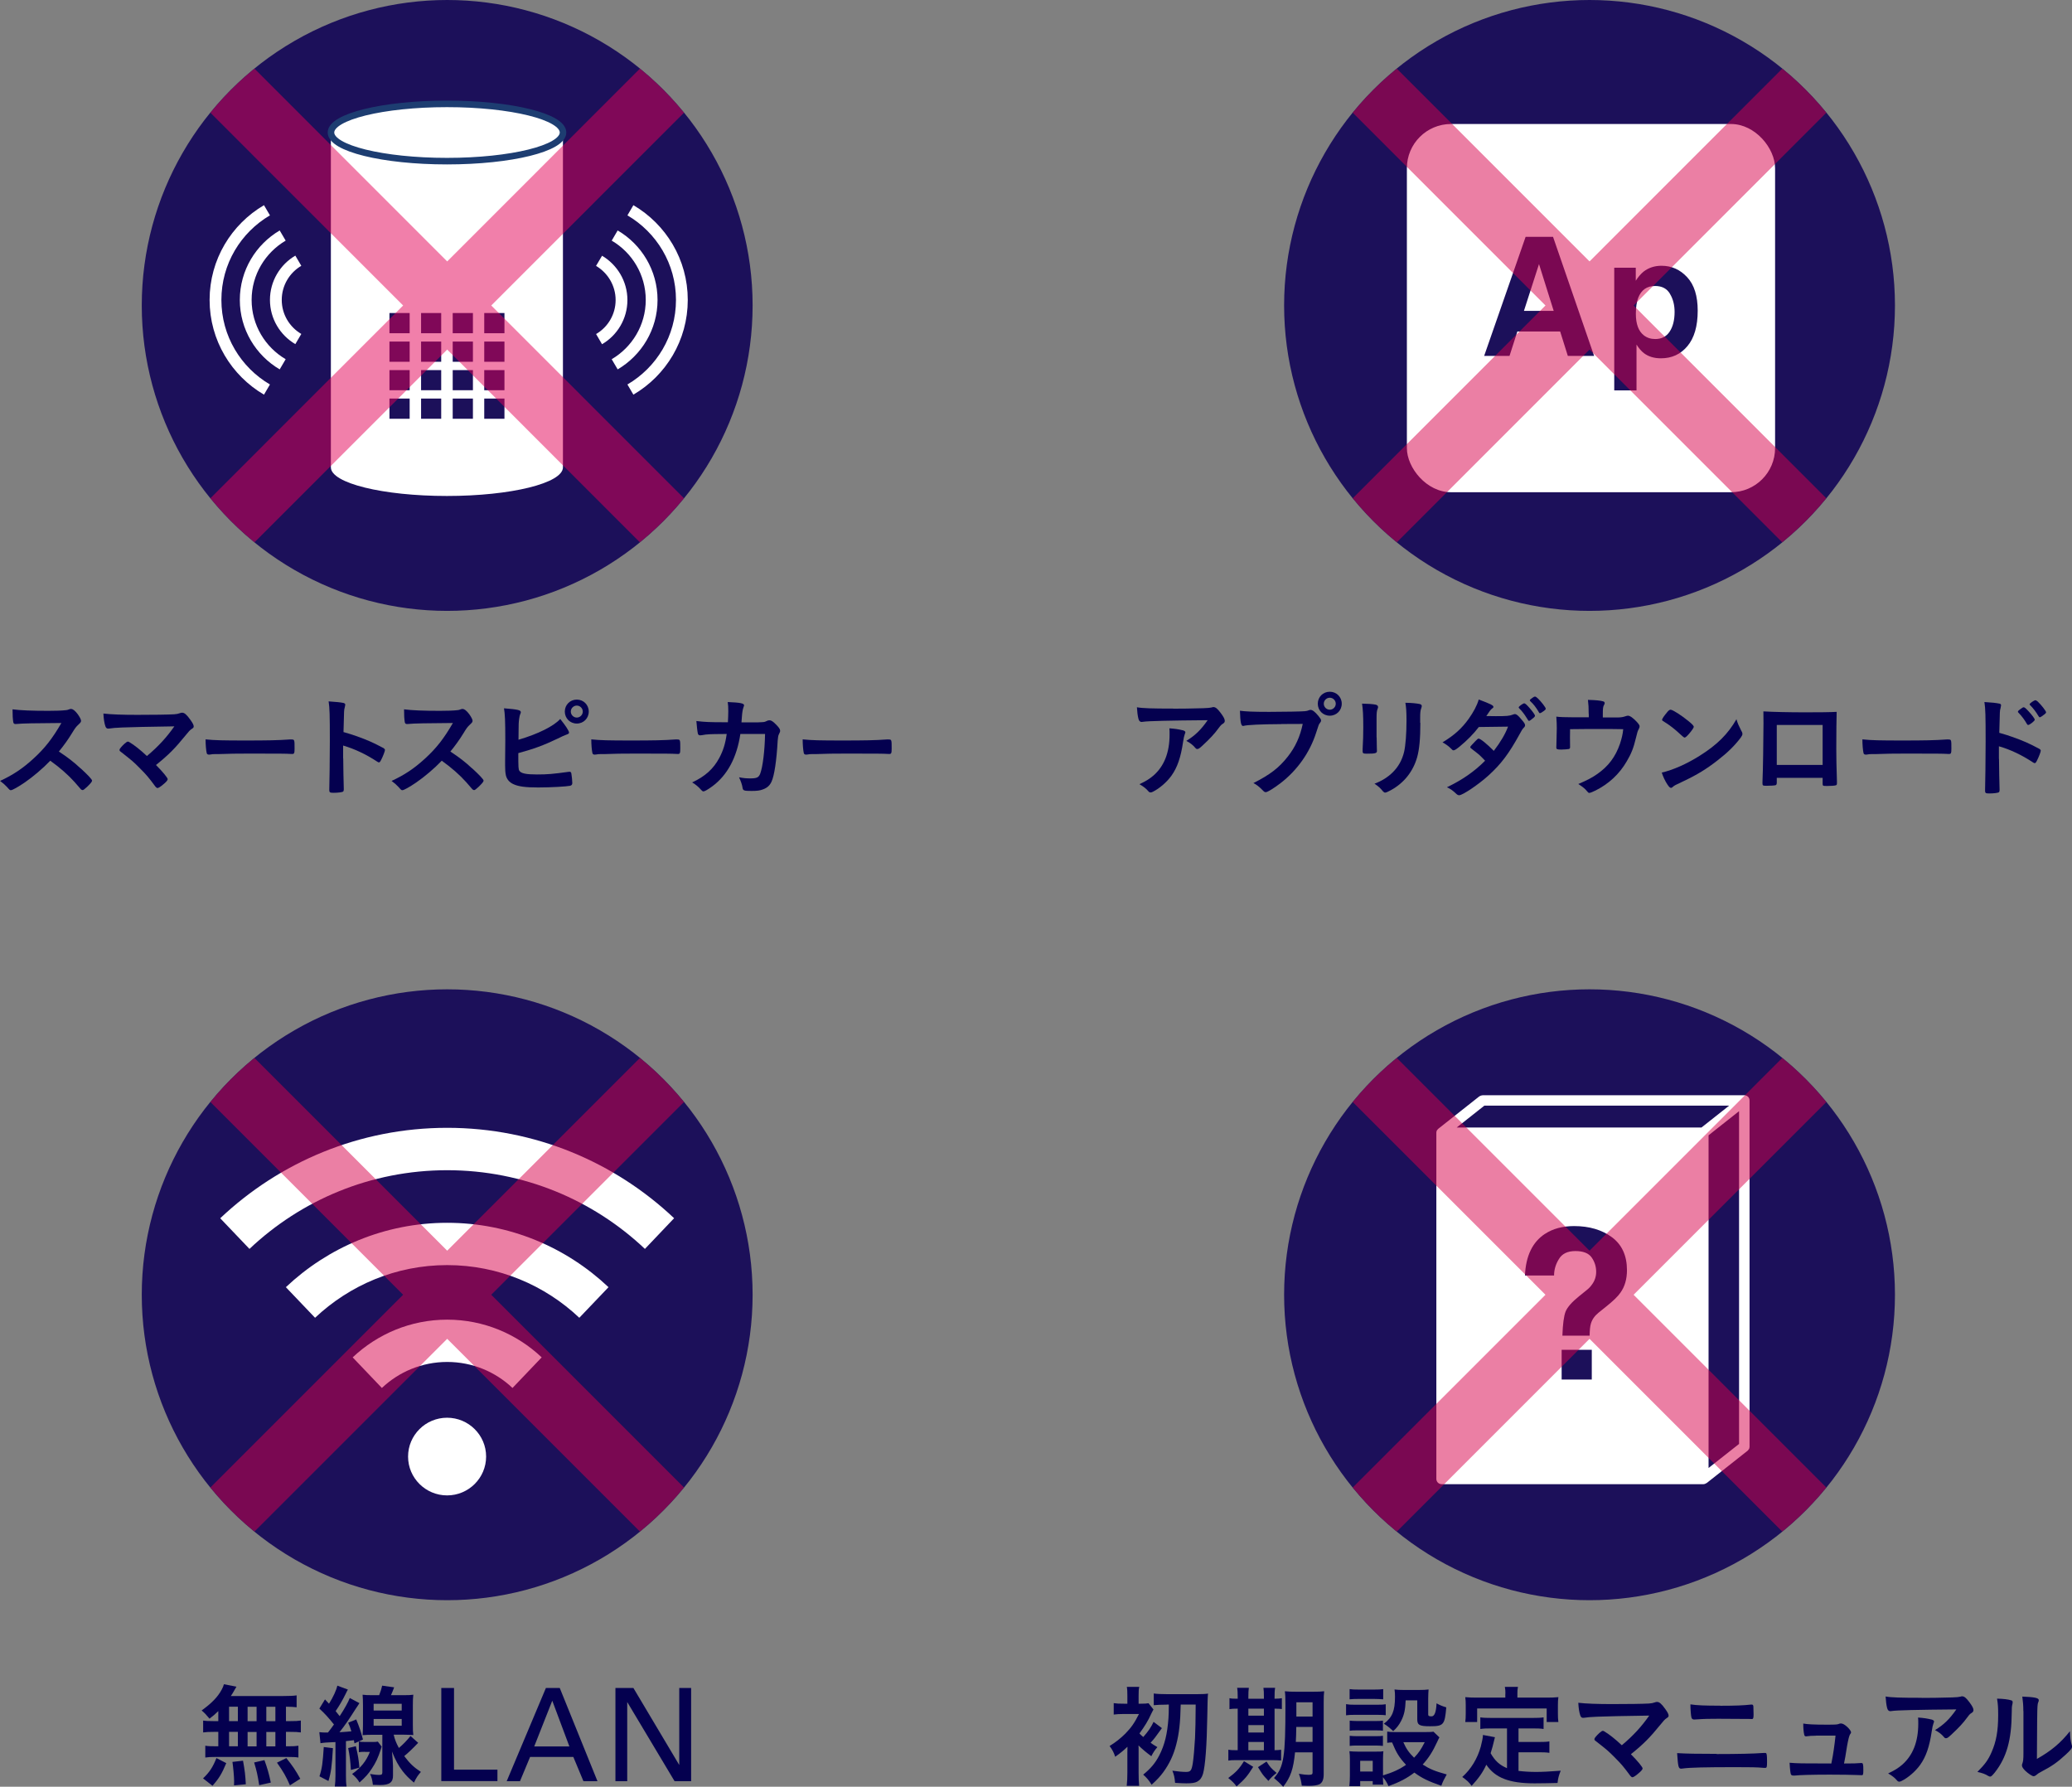
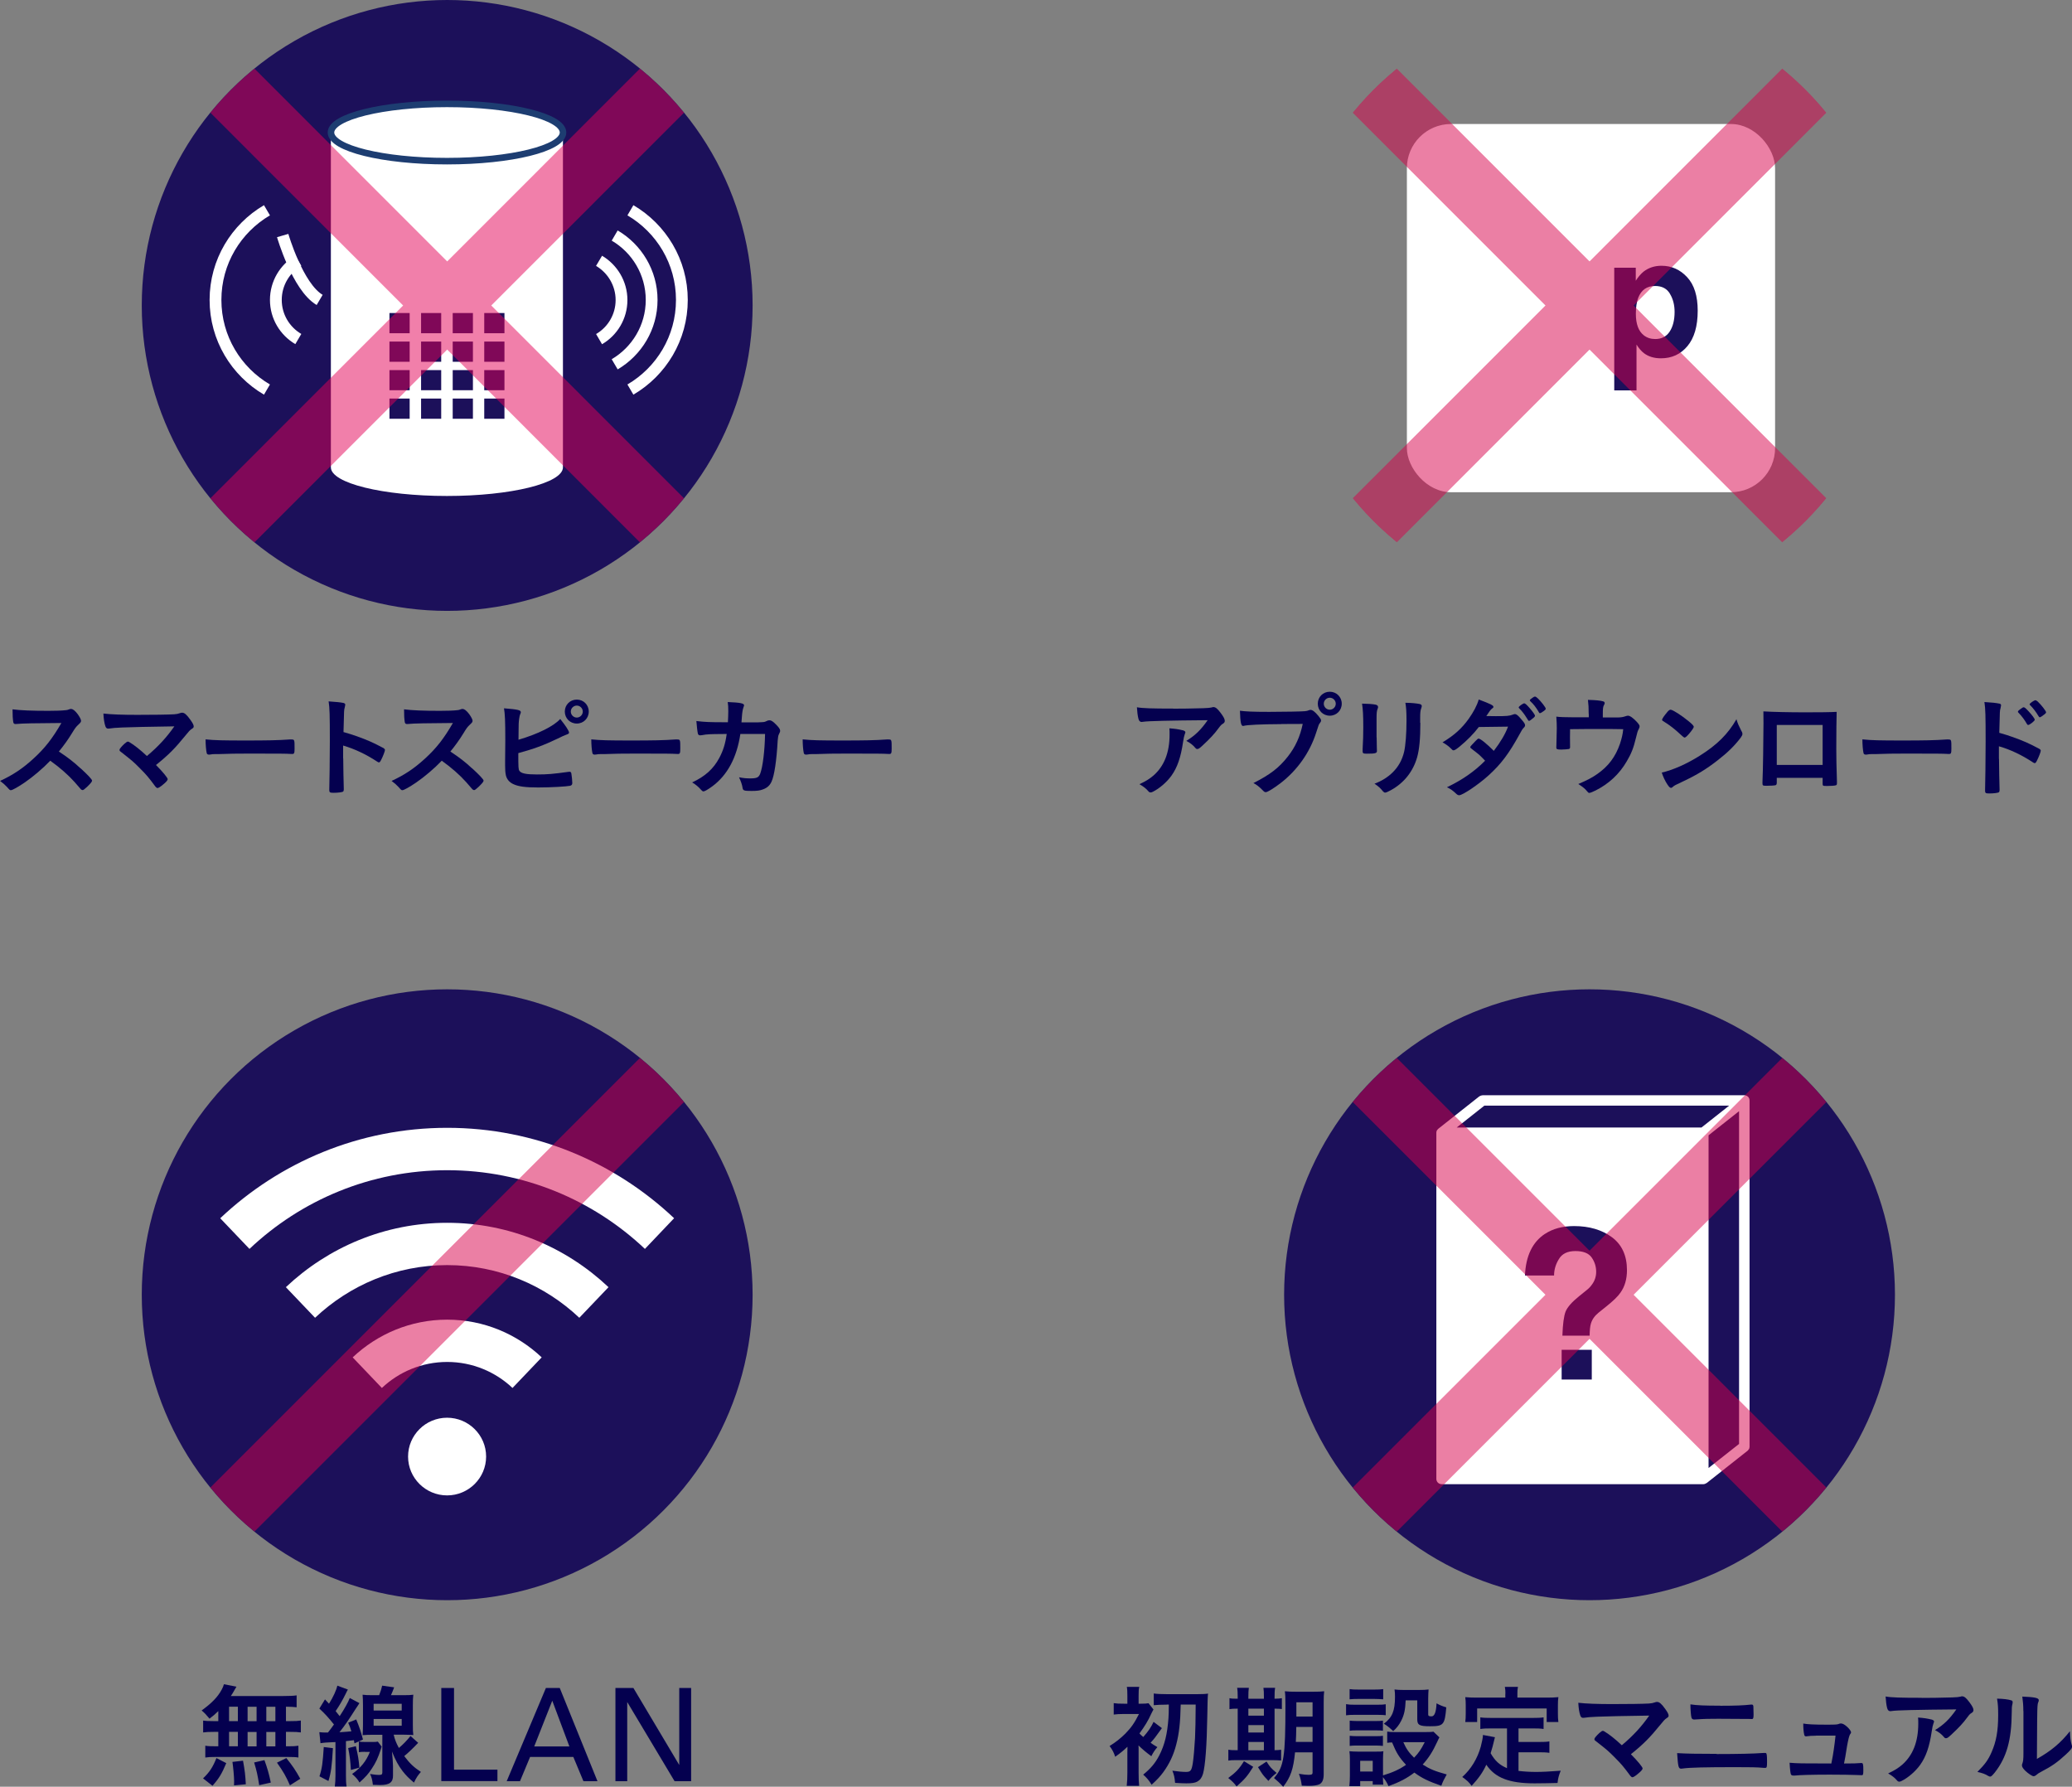
<svg xmlns="http://www.w3.org/2000/svg" id="_イヤー_2" viewBox="0 0 221.43 190.93">
  <rect x="0" y="0" width="221.43" height="190.93" fill="#808080" stroke="none" />
  <defs>
    <style>.cls-1,.cls-2{fill:#fff;}.cls-2{stroke:#1d3d71;stroke-width:.7px;}.cls-2,.cls-3,.cls-4{stroke-miterlimit:10;}.cls-5{opacity:.5;}.cls-6{clip-path:url(#clippath-2);}.cls-7{stroke:#fff;stroke-linejoin:round;stroke-width:1.26px;}.cls-7,.cls-3,.cls-4,.cls-8{fill:none;}.cls-9{fill:#04004f;}.cls-3{stroke:#d70049;}.cls-3,.cls-4{stroke-width:6.66px;}.cls-10{clip-path:url(#clippath-1);}.cls-4{stroke:#e40055;}.cls-11{clip-path:url(#clippath);}.cls-12{clip-path:url(#clippath-3);}.cls-13{fill:#1c105a;}</style>
    <clipPath id="clippath">
      <circle class="cls-8" cx="47.79" cy="32.64" r="32.64" />
    </clipPath>
    <clipPath id="clippath-1">
      <circle class="cls-8" cx="169.87" cy="32.64" r="32.64" />
    </clipPath>
    <clipPath id="clippath-2">
      <circle class="cls-8" cx="47.79" cy="138.36" r="32.64" />
    </clipPath>
    <clipPath id="clippath-3">
      <circle class="cls-8" cx="169.87" cy="138.36" r="32.64" />
    </clipPath>
  </defs>
  <g id="_ザイン">
    <g>
      <g>
        <path class="cls-9" d="M8.6,82.09c.77,.7,1.24,1.2,1.24,1.33,0,.11-.16,.3-.53,.66-.28,.26-.4,.35-.48,.35-.05,0-.11-.02-.18-.08q-.13-.16-.68-.78c-.66-.74-1.56-1.54-2.6-2.28-.79,.83-1.86,1.73-2.72,2.32-.68,.47-1.33,.83-1.48,.83-.12,0-.13-.01-.42-.34-.17-.19-.44-.43-.74-.65,1.38-.64,2.4-1.32,3.54-2.36,1.24-1.13,2.05-2.17,3.01-3.83q-4.06,.02-4.72,.1c-.14,.01-.17,.01-.19,.01-.13,0-.2-.06-.23-.19-.06-.38-.08-.74-.08-1.38,.82,.11,2.09,.16,3.83,.16,.71,0,1.45-.02,1.85-.07,.16-.01,.18-.02,.43-.11,.05-.02,.07-.02,.14-.02,.2,0,.42,.17,.71,.55,.23,.32,.36,.58,.36,.71,0,.14-.04,.19-.35,.48-.19,.19-.28,.29-.65,.9-.36,.6-.91,1.36-1.37,1.91,.94,.62,1.57,1.1,2.32,1.8Z" />
        <path class="cls-9" d="M18.64,77.62q-4.18,.06-5.57,.12-1,.04-1.37,.11c-.06,0-.12,.01-.14,.01-.14,0-.23-.07-.29-.23-.12-.34-.19-.78-.22-1.38,.83,.1,2.09,.14,3.61,.14,1.7,0,3.26-.02,3.94-.06,.3-.02,.42-.05,.62-.12,.11-.04,.17-.05,.25-.05,.24,0,.48,.2,.89,.78,.23,.32,.34,.54,.34,.67s-.02,.16-.23,.3c-.18,.12-.28,.23-.67,.71-1.08,1.33-1.75,2.02-3.13,3.13,.72,.72,1.25,1.37,1.25,1.51,0,.13-.16,.31-.53,.61-.26,.22-.47,.34-.55,.34-.07,0-.13-.04-.22-.14-.74-1-.98-1.28-1.62-1.92-.77-.78-.8-.8-2.15-1.86-.06-.04-.08-.1-.08-.16,0-.1,.2-.34,.53-.65,.19-.16,.29-.23,.36-.23,.05,0,.1,.01,.17,.06,.5,.29,1.18,.83,1.87,1.48,1.24-1.04,2.1-1.99,2.94-3.18Z" />
        <path class="cls-9" d="M26.29,79.13c2.2,0,3.46-.02,4.67-.11h.16c.36,0,.36,.01,.36,.97,0,.49-.04,.58-.24,.58h-.05c-.79-.04-1.24-.04-4.7-.04-1.27,0-1.91,.01-3.01,.05h-.35c-.38,0-.44,.01-.67,.05-.06,0-.11,.01-.13,.01-.13,0-.22-.06-.24-.17-.07-.3-.12-.91-.12-1.46,.97,.1,1.82,.12,4.33,.12Z" />
        <path class="cls-9" d="M36.68,81.05c0,.73,.04,2.69,.06,3.25v.06c0,.11-.02,.19-.08,.23-.08,.07-.56,.13-1.01,.13-.38,0-.46-.04-.46-.28v-.05c.02-.31,.06-3.77,.06-5.2,0-2.76-.02-3.54-.13-4.24,.86,.06,1.25,.1,1.6,.17,.12,.04,.18,.1,.18,.19q0,.06-.05,.26c-.05,.14-.07,.31-.08,.5,0,.02-.02,.74-.06,2.16q.85,.24,1.34,.42c1.2,.42,1.88,.73,2.95,1.3,.1,.07,.14,.13,.14,.2,0,.12-.22,.7-.41,1.06-.1,.2-.16,.26-.23,.26-.05,0-.11-.02-.19-.08-1.18-.78-2.41-1.36-3.64-1.72v1.36Z" />
        <path class="cls-9" d="M50.44,82.09c.77,.7,1.24,1.2,1.24,1.33,0,.11-.16,.3-.53,.66-.28,.26-.4,.35-.48,.35-.05,0-.11-.02-.18-.08q-.13-.16-.68-.78c-.66-.74-1.56-1.54-2.6-2.28-.79,.83-1.86,1.73-2.72,2.32-.68,.47-1.33,.83-1.48,.83-.12,0-.13-.01-.42-.34-.17-.19-.44-.43-.74-.65,1.38-.64,2.4-1.32,3.54-2.36,1.24-1.13,2.05-2.17,3.01-3.83q-4.06,.02-4.72,.1c-.14,.01-.17,.01-.19,.01-.13,0-.2-.06-.23-.19-.06-.38-.08-.74-.08-1.38,.82,.11,2.09,.16,3.83,.16,.71,0,1.45-.02,1.85-.07,.16-.01,.18-.02,.43-.11,.05-.02,.07-.02,.14-.02,.2,0,.42,.17,.71,.55,.23,.32,.36,.58,.36,.71,0,.14-.04,.19-.35,.48-.19,.19-.28,.29-.65,.9-.36,.6-.91,1.36-1.37,1.91,.94,.62,1.57,1.1,2.32,1.8Z" />
        <path class="cls-9" d="M55.5,82.36c.18,.29,.72,.4,1.88,.4s1.69-.05,3.37-.28c.04-.01,.07-.01,.11-.01,.12,0,.18,.06,.2,.19,.04,.19,.1,.79,.1,1,0,.18-.06,.26-.23,.31-.37,.08-2.05,.18-3.42,.18s-2.1-.1-2.66-.36c-.43-.2-.7-.54-.79-.95-.06-.3-.08-.56-.08-1.04v-.47c.02-1.26,.02-1.42,.02-2.24,0-2.08-.04-2.83-.14-3.4,1.48,.12,1.8,.19,1.8,.42,0,.06-.01,.08-.07,.22-.04,.08-.07,.24-.11,.48-.05,.36-.06,.64-.06,1.27-.01,.47-.01,.79-.01,.97,2.08-.61,3.77-1.45,4.46-2.22,.59,.73,.94,1.28,.94,1.45,0,.11-.05,.14-.29,.23-.17,.06-.48,.19-.95,.43-1.48,.71-2.53,1.09-4.18,1.54,0,1.5,.01,1.73,.11,1.88Zm7.42-6.32c0,.72-.56,1.28-1.28,1.28s-1.28-.56-1.28-1.28,.56-1.28,1.28-1.28,1.28,.56,1.28,1.28Zm-1.92,0c0,.35,.29,.64,.64,.64s.64-.29,.64-.64-.29-.64-.64-.64-.64,.29-.64,.64Z" />
        <path class="cls-9" d="M67.51,79.13c2.2,0,3.46-.02,4.67-.11h.16c.36,0,.36,.01,.36,.97,0,.49-.04,.58-.24,.58h-.05c-.79-.04-1.24-.04-4.7-.04-1.27,0-1.91,.01-3.01,.05h-.35c-.38,0-.44,.01-.67,.05-.06,0-.11,.01-.13,.01-.13,0-.22-.06-.24-.17-.07-.3-.12-.91-.12-1.46,.97,.1,1.82,.12,4.33,.12Z" />
        <path class="cls-9" d="M79.12,78.44c-.38,2.53-1.39,4.4-3,5.59-.46,.34-.82,.54-.94,.54-.08,0-.13-.04-.23-.14-.3-.34-.59-.59-.98-.82,1.38-.64,2.28-1.45,2.9-2.62,.41-.76,.66-1.56,.79-2.56-.25,0-.43,.01-.56,.01-1.07,0-1.6,.02-2.08,.12-.12,.01-.17,.02-.19,.02-.13,0-.22-.06-.25-.19-.05-.17-.14-1.04-.16-1.34,.92,.11,1.52,.13,2.95,.13h.42c.02-.48,.04-.77,.04-1.15,0-.47-.01-.71-.06-1.01,1.39,.06,1.75,.14,1.75,.36t-.07,.22c-.08,.22-.13,.49-.17,1.06-.01,.2-.02,.31-.04,.53h1.79q.54-.02,.64-.04t.4-.16s.11-.02,.16-.02c.19,0,.36,.11,.68,.43,.32,.32,.46,.52,.46,.67,0,.12,0,.13-.16,.46-.04,.07-.08,.37-.1,.61-.12,2.15-.36,3.73-.65,4.37-.19,.43-.47,.68-.94,.85-.31,.12-.62,.16-1.21,.16-.79,0-.9-.04-.95-.31-.06-.38-.16-.66-.38-1.15,.5,.1,.8,.12,1.2,.12,.7,0,.9-.1,1.06-.5,.28-.74,.49-2.51,.52-4.25h-2.64Z" />
        <path class="cls-9" d="M90.1,79.13c2.2,0,3.46-.02,4.67-.11h.16c.36,0,.36,.01,.36,.97,0,.49-.04,.58-.24,.58h-.05c-.79-.04-1.24-.04-4.7-.04-1.27,0-1.91,.01-3.01,.05h-.35c-.38,0-.44,.01-.67,.05-.06,0-.11,.01-.13,.01-.13,0-.22-.06-.24-.17-.07-.3-.12-.91-.12-1.46,.97,.1,1.82,.12,4.33,.12Z" />
      </g>
      <g>
        <path class="cls-9" d="M125.37,75.73c1,0,1.75-.01,3.23-.05,.53-.02,.71-.04,.88-.08,.12-.04,.16-.04,.2-.04,.23,0,.44,.18,.79,.65,.3,.4,.42,.64,.42,.82,0,.13-.06,.22-.19,.3-.19,.12-.23,.16-.47,.48-.43,.6-.96,1.16-1.73,1.87-.31,.29-.42,.36-.54,.36-.08,0-.14-.02-.2-.1-.29-.34-.55-.54-.98-.77,.92-.56,1.55-1.16,2.28-2.21q-6.18,.05-6.89,.17c-.1,.02-.13,.02-.16,.02-.18,0-.29-.11-.35-.35-.08-.32-.13-.71-.16-1.22,.6,.11,1.62,.14,3.86,.14Zm.97,2.29c.24,.06,.34,.13,.34,.25t-.07,.2c-.06,.16-.12,.42-.18,.83-.24,1.63-.61,2.71-1.24,3.59-.5,.7-1.3,1.38-1.99,1.72-.08,.05-.18,.07-.23,.07-.11,0-.18-.04-.26-.14-.24-.29-.53-.5-.94-.74,.68-.32,1.07-.56,1.49-.92,1.15-1,1.73-2.46,1.73-4.39,0-.28,0-.44-.02-.66,.58,.04,.98,.1,1.38,.2Z" />
        <path class="cls-9" d="M136.93,77.38c-2.15,.01-3.66,.08-4.04,.19-.01,.01-.02,.01-.04,.01-.23,0-.3-.4-.34-1.63,.59,.08,1.36,.12,3.13,.12,1.61,0,3.49-.04,3.79-.07,.22-.02,.29-.04,.5-.12,.06-.02,.08-.02,.13-.02,.2,0,.46,.19,.84,.65,.23,.29,.28,.36,.28,.49,0,.08-.04,.16-.12,.26-.12,.14-.13,.18-.4,1.02-.67,2.11-2,4.01-3.8,5.4-.72,.55-1.4,.97-1.58,.97-.13,0-.16-.01-.43-.29-.32-.32-.58-.52-.9-.68,1.76-.89,2.72-1.62,3.65-2.8,.83-1.04,1.34-2.17,1.62-3.52q-.94,.01-2.29,.01Zm6.46-2.18c0,.72-.56,1.28-1.28,1.28s-1.28-.56-1.28-1.28,.56-1.28,1.28-1.28,1.28,.56,1.28,1.28Zm-1.92,0c0,.35,.29,.64,.64,.64s.64-.29,.64-.64-.29-.64-.64-.64-.64,.29-.64,.64Z" />
        <path class="cls-9" d="M147.12,78.8c0,.28,.01,.83,.02,1.16,0,.12,.01,.24,.01,.29,0,.24-.17,.29-1.1,.29-.36,0-.43-.05-.43-.25v-.24c.05-.94,.07-1.45,.07-2.3,0-1.39-.04-1.93-.13-2.56,.61,.01,1.18,.05,1.45,.11,.17,.04,.26,.12,.26,.26,0,.06-.01,.1-.04,.17-.1,.24-.12,.47-.12,1.04v2.03Zm4.67-1.56c0,1.72-.11,2.83-.34,3.67-.43,1.52-1.39,2.75-2.81,3.53-.3,.17-.53,.26-.61,.26s-.14-.04-.23-.13c-.28-.35-.49-.54-.91-.82,.77-.29,1.42-.7,1.94-1.21,.61-.6,1.01-1.32,1.22-2.18,.16-.68,.26-1.98,.26-3.36,0-.97-.04-1.45-.12-1.9,.72,.01,1.15,.06,1.52,.13,.16,.04,.23,.1,.23,.22,0,.06-.01,.11-.05,.22-.1,.26-.12,.5-.12,1.07v.5Z" />
        <path class="cls-9" d="M156,79.77c-.36,.29-.55,.41-.65,.41s-.11,0-.34-.24c-.22-.22-.52-.43-.85-.61,1.28-.78,2.05-1.48,2.8-2.52,.5-.71,.88-1.4,1.07-2.06,1.27,.48,1.57,.62,1.57,.79,0,.07-.04,.11-.16,.19s-.28,.3-.6,.79h.22c.42,.01,.72,.01,.79,.01,1.16,0,1.46-.02,1.84-.17,.1-.04,.13-.05,.2-.05,.17,0,.34,.13,.71,.58,.3,.34,.38,.48,.38,.61,0,.11-.04,.17-.17,.3-.1,.1-.24,.32-.42,.67-1.13,2.05-1.97,3.18-3.32,4.4-1.07,.97-2.76,2.11-3.13,2.11-.11,0-.2-.05-.3-.14-.36-.35-.66-.56-1.01-.71,1.66-.8,2.94-1.69,4.08-2.84q-.08-.08-.35-.36c-.25-.26-.53-.49-1.14-.95-.07-.06-.1-.1-.1-.14,0-.06,.16-.24,.58-.67,.2-.2,.25-.24,.32-.24,.19,0,.9,.58,1.62,1.31,.72-.94,1.24-1.82,1.52-2.59q-1.37,.02-3.12,.04c-.55,.72-1.25,1.43-2.05,2.09Zm7.9-3.08c-.26,.23-.42,.34-.49,.34s-.07,0-.29-.36c-.19-.32-.48-.7-.76-.97-.05-.05-.06-.07-.06-.11,0-.1,.46-.43,.59-.43,.1,0,.24,.12,.6,.53,.32,.37,.55,.7,.55,.78s-.04,.13-.14,.23Zm.54-.61c-.29-.49-.56-.84-.89-1.14-.05-.05-.06-.07-.06-.1,0-.06,.06-.12,.26-.26,.16-.12,.23-.14,.31-.14,.13,.01,.44,.31,.85,.83,.17,.22,.28,.4,.28,.46,0,.07-.04,.12-.18,.23-.19,.14-.37,.25-.44,.25-.05,0-.08-.02-.13-.12Z" />
        <path class="cls-9" d="M169.78,76.31c0-.66-.02-1.01-.08-1.52,.84,.02,1.33,.07,1.63,.16,.1,.02,.16,.1,.16,.18,0,.06-.02,.12-.07,.2-.11,.18-.13,.4-.13,.96v.38h1.54c.37,0,.61-.04,.85-.12,.14-.05,.22-.07,.3-.07,.22,0,.56,.25,.96,.68,.2,.23,.28,.34,.28,.46,0,.08-.02,.17-.1,.31-.11,.2-.14,.3-.29,.92-.26,1.09-.49,1.67-.98,2.5-.79,1.37-1.93,2.42-3.35,3.13-.35,.17-.56,.25-.65,.25s-.13-.04-.23-.16c-.2-.26-.49-.5-.95-.79,.96-.41,1.46-.67,2.03-1.07,1.2-.84,1.94-1.84,2.42-3.22,.2-.61,.3-1.03,.35-1.57-1.09-.02-1.54-.02-2.5-.02-1.02,0-1.69,0-3.18,.02q-.01,.74-.01,.86c0,.3,0,.55,.01,1.01v.06c0,.11-.04,.16-.13,.19-.12,.02-.5,.06-.8,.06-.46,0-.54-.04-.54-.23,0-.06,0-.16,.01-.3,.01-.14,.04-1.43,.04-1.72,0-.38-.01-.73-.05-1.27,.34,.05,1.01,.07,1.78,.07h1.69v-.36Z" />
        <path class="cls-9" d="M186.13,78.15c.06,.12,.08,.2,.08,.28,0,.12-.05,.2-.2,.42-.66,.86-1.37,1.56-2.44,2.39-1.2,.94-2.22,1.56-3.66,2.24-.92,.43-.97,.46-1.12,.59-.1,.1-.14,.12-.22,.12-.11,0-.2-.1-.38-.36-.24-.36-.47-.85-.6-1.27,1.21-.28,2.66-.92,4.07-1.81,1.85-1.16,3.01-2.32,3.91-3.89,.13,.44,.24,.68,.55,1.3Zm-7.99-2.02c.2-.23,.29-.29,.4-.29,.23,.01,1.13,.59,1.87,1.19,.46,.37,.6,.53,.6,.65,0,.08-.22,.41-.5,.73-.26,.3-.4,.41-.49,.41q-.08,0-.58-.47c-.31-.3-.94-.8-1.25-1q-.42-.28-.5-.32s-.07-.07-.07-.11c0-.11,.23-.44,.53-.79Z" />
        <path class="cls-9" d="M189.88,83.65c0,.13-.04,.22-.11,.25-.1,.04-.53,.07-.98,.07-.41,0-.44-.02-.44-.31,0-.06,0-.19,.01-.38,.04-.64,.1-4.5,.1-6.02,0-.31,0-.89-.01-1.24,1.04,.06,2.69,.1,4.48,.1,1.46,0,2.62-.01,3.35-.05-.02,.49-.04,2.38-.04,3.94,0,.91,.02,2.03,.07,3.49v.17c0,.14-.02,.22-.1,.24-.07,.05-.55,.08-.95,.08-.46,0-.48-.01-.48-.26v-.61h-4.9v.54Zm4.9-6.18h-4.9v4.27h4.9v-4.27Z" />
        <path class="cls-9" d="M203.35,79.13c2.2,0,3.46-.02,4.67-.11h.16c.36,0,.36,.01,.36,.97,0,.49-.04,.58-.24,.58h-.05c-.79-.04-1.24-.04-4.7-.04-1.27,0-1.91,.01-3.01,.05h-.35c-.38,0-.44,.01-.67,.05-.06,0-.11,.01-.13,.01-.13,0-.22-.06-.24-.17-.07-.3-.12-.91-.12-1.46,.97,.1,1.82,.12,4.33,.12Z" />
        <path class="cls-9" d="M213.63,81.11c0,.74,.04,2.7,.06,3.26v.06c0,.11-.02,.19-.08,.23-.08,.07-.56,.13-1.01,.13-.38,0-.46-.04-.46-.28v-.05c.02-.31,.06-3.78,.06-5.2,0-2.76-.02-3.55-.13-4.24,.86,.05,1.25,.1,1.6,.17,.12,.02,.18,.08,.18,.18q0,.07-.05,.28c-.05,.14-.07,.3-.08,.5,0,.02-.02,.74-.06,2.16q.85,.24,1.34,.42c1.2,.42,1.88,.72,2.95,1.3,.1,.06,.14,.12,.14,.2,0,.12-.22,.7-.41,1.06-.1,.2-.16,.26-.23,.26-.05,0-.11-.02-.19-.08-1.18-.78-2.41-1.37-3.64-1.72v1.34Zm2.99-3.73c-.24-.43-.54-.84-.9-1.21-.06-.07-.07-.07-.07-.11,0-.07,.06-.14,.29-.3,.17-.13,.26-.18,.32-.18,.11,0,.22,.1,.52,.42,.4,.43,.67,.8,.67,.91,0,.13-.54,.56-.71,.56-.05,0-.08-.02-.12-.1Zm1.68-.9c-.16,.11-.26,.17-.32,.17-.04,0-.06-.02-.12-.11-.29-.48-.56-.84-.9-1.18-.04-.04-.06-.07-.06-.1,0-.1,.48-.43,.62-.43,.06,0,.13,.04,.25,.14,.37,.35,.89,1.01,.89,1.15,0,.07-.08,.16-.36,.35Z" />
      </g>
      <g>
        <path class="cls-9" d="M23.34,182.84c-.37,.36-.5,.47-.95,.82-.36-.44-.52-.6-.84-.88,1.08-.78,1.72-1.44,2.14-2.22,.11-.2,.2-.41,.24-.58l1.34,.26q-.08,.13-.24,.41c-.1,.18-.19,.34-.36,.59h5.57c.71,0,1.1-.02,1.46-.07v1.27c-.42-.04-.48-.05-1.14-.06v1.54h.46c.54,0,.79-.01,1.13-.06v1.27c-.34-.05-.6-.06-1.13-.06h-.46v1.54h.23c.56,0,.78-.01,1.1-.06v1.26c-.3-.05-.58-.06-1.08-.06h-7.85c-.46,0-.67,.01-1.02,.06v-1.26c.3,.05,.6,.06,1.13,.06h.26v-1.54h-.49c-.53,0-.78,.01-1.13,.06v-1.27c.32,.05,.59,.06,1.13,.06h.49v-1.08Zm-1.64,7.2c.71-.68,1.04-1.2,1.43-2.17l1.05,.54c-.47,1.12-.75,1.6-1.47,2.42l-1.01-.79Zm2.78-6.12h.94v-1.54h-.94v1.54Zm0,2.69h.94v-1.54h-.94v1.54Zm.53,4.18q.01-.29,.01-.47c0-.44-.1-1.5-.18-2.04l1.13-.13c.19,1.04,.25,1.56,.3,2.52l-1.26,.12Zm2.41-6.86v-1.54h-.96v1.54h.96Zm0,2.69v-1.54h-.96v1.54h.96Zm.28,4.14c-.18-1.12-.25-1.44-.54-2.42l1.1-.25c.32,.9,.48,1.43,.68,2.4l-1.25,.28Zm1.73-6.83v-1.54h-.97v1.54h.97Zm0,2.69v-1.54h-.97v1.54h.97Zm1.55,4.15c-.42-.96-.7-1.44-1.38-2.41l1-.49c.66,.82,1,1.32,1.49,2.21l-1.1,.7Z" />
        <path class="cls-9" d="M34.15,185.1c.2,.02,.3,.04,.53,.04h.37c.26-.34,.37-.48,.64-.86-.64-.79-.92-1.1-1.56-1.7l.6-.98c.13,.14,.28,.29,.43,.46,.46-.73,.79-1.46,.89-1.93l1.13,.42c-.07,.11-.13,.22-.25,.48-.29,.59-.66,1.24-1.06,1.82,.26,.32,.29,.36,.43,.54,.53-.8,.92-1.52,1.08-1.94l1.03,.55c-.14,.23-.23,.36-.4,.61-.7,1.1-1.1,1.7-1.73,2.5,.79-.05,.86-.06,1.27-.1-.14-.47-.17-.53-.34-.92l.86-.35c.37,.91,.48,1.26,.72,2.15l-.91,.41q-.04-.19-.06-.34-.48,.06-.85,.1v3.64c0,.61,.01,.84,.07,1.21h-1.26c.05-.38,.07-.71,.07-1.21v-3.54l-1,.05c-.28,.02-.38,.04-.6,.07l-.12-1.15Zm1.43,1.7c-.12,2.02-.2,2.59-.48,3.52l-.96-.5c.28-.86,.35-1.42,.46-3.13l.98,.12Zm2.45-.2c.24,1.03,.3,1.42,.38,2.29l-.91,.25c-.06-1-.12-1.48-.29-2.34l.82-.2Zm.98,.6c-.31,0-.44,.01-.66,.04v-1.14c.22,.04,.32,.05,.71,.05h.78c.26,0,.42-.01,.54-.04l.41,.54c-.05,.12-.05,.14-.1,.31-.29,.89-.53,1.4-.95,2.03-.38,.58-.65,.88-1.32,1.49-.18-.32-.41-.59-.79-.91,.94-.66,1.51-1.38,1.9-2.36h-.52Zm3.06-1.84c.13,.54,.26,.88,.56,1.43,.47-.4,.83-.77,1.24-1.28l.82,.73c-.58,.61-1.03,1.04-1.49,1.42,.59,.78,1.03,1.2,1.78,1.69-.31,.35-.49,.61-.74,1.14-.55-.46-.83-.74-1.21-1.22-.48-.64-.74-1.12-1.14-2.1,.07,.73,.1,1.19,.11,1.56v1c.01,.73-.37,1.02-1.37,1.02h-.08c-.14,0-.25-.01-.29-.01-.2,0-.23,0-.41-.01-.06-.52-.13-.8-.3-1.16,.4,.06,.67,.1,.95,.1s.36-.05,.36-.28v-4.01h-.98c-.37,0-.82,.01-1.13,.04,.02-.29,.04-.67,.04-1.1v-2.08c0-.43-.01-.83-.04-1.14,.29,.04,.56,.05,1.12,.05h.65c.17-.43,.25-.7,.32-1.02l1.28,.18c-.13,.38-.22,.56-.34,.84h1.27c.56,0,.84-.01,1.12-.05-.04,.35-.05,.6-.05,1.15v2.06c0,.54,.01,.82,.05,1.1-.32-.02-.73-.04-1.09-.04h-1Zm-2.14-2.57h3v-.72h-3v.72Zm0,1.62h3v-.72h-3v.72Z" />
        <path class="cls-9" d="M47.15,180.38h1.37v8.73h4.64v1.22h-6v-9.96Z" />
        <path class="cls-9" d="M58.34,180.38h1.48l4.03,9.96h-1.5l-1.08-2.59h-4.62l-1.08,2.59h-1.42l4.19-9.96Zm-1.25,6.25h3.76l-1.83-4.89-1.93,4.89Z" />
        <path class="cls-9" d="M65.77,180.38h1.92l4.9,8.23v-8.23h1.27v9.96h-1.77l-5.06-8.46v8.46h-1.26v-9.96Z" />
      </g>
      <g>
        <path class="cls-9" d="M121.68,186.68v2.74c0,.64,.02,1.08,.06,1.42h-1.33c.05-.4,.07-.89,.07-1.42v-2.18s0-.2,.01-.58c-.4,.38-.74,.67-1.31,1.07-.14-.44-.31-.76-.6-1.15,.65-.4,1.18-.82,1.69-1.33,.65-.67,.97-1.14,1.45-2.09h-1.64c-.41,0-.8,.02-1.06,.06v-1.22c.35,.05,.53,.06,1.08,.06h.38v-.84c0-.42-.01-.71-.06-.96h1.33c-.06,.25-.07,.47-.07,.96v.84h.24c.38,0,.62-.01,.82-.05l.53,.67c-.07,.12-.13,.23-.25,.48-.31,.7-.7,1.33-1.25,2.08,.13,.14,.18,.19,.41,.38,.54-.62,.83-1.04,1.1-1.62l.89,.67c-.77,1.07-.78,1.09-1.21,1.56,.23,.17,.35,.25,.73,.47-.26,.29-.44,.56-.65,.97-.56-.41-.97-.76-1.37-1.15v.17Zm3-4.52c-.55,0-1.03,.02-1.38,.06v-1.25c.35,.05,.84,.07,1.38,.07h3.32c.48,0,.9-.02,1.1-.06q-.05,.32-.08,2.47c-.05,3.11-.22,5.28-.46,6.11-.13,.42-.31,.66-.62,.83-.25,.13-.56,.18-1.16,.18-.32,0-.47-.01-1.2-.05-.06-.64-.11-.84-.29-1.3,.56,.08,1.08,.13,1.45,.13,.49,0,.6-.13,.73-.92,.08-.49,.19-1.75,.24-2.7,.05-1.18,.05-1.56,.07-3.58h-1.6c-.04,1.92-.17,3.1-.48,4.28-.29,1.13-.73,2.05-1.39,2.96-.35,.47-.64,.78-1.24,1.33-.26-.44-.54-.77-.9-1.08,.8-.65,1.3-1.24,1.72-2.06,.58-1.13,.86-2.3,.98-3.97,.02-.48,.04-.6,.04-1.46h-.24Z" />
        <path class="cls-9" d="M132.27,181.33c0-.41-.01-.7-.06-.97h1.25c-.04,.29-.05,.56-.05,.98v.19h1.66v-.2c0-.44-.01-.71-.05-.97h1.25c-.05,.28-.06,.54-.06,.98v.19c.4-.01,.59-.02,.78-.06v1.16c-.2-.02-.37-.04-.78-.04v4.44c.38-.01,.5-.02,.7-.05v1.15c-.24-.02-.5-.04-.97-.04h-3.77c-.48,0-.7,.01-.9,.05v-1.16c.22,.04,.42,.05,.86,.05h.14v-4.44c-.43,0-.66,.01-.88,.05v-1.17c.19,.05,.42,.06,.88,.06v-.2Zm1.66,7.47c-.6,.97-.9,1.33-1.78,2.1-.25-.34-.43-.53-.89-.9,.79-.58,1.2-1,1.68-1.8l.98,.6Zm1.14-5.46v-.75h-1.66v.75h1.66Zm0,1.8v-.79h-1.66v.79h1.66Zm0,1.9v-.89h-1.66v.89h1.66Zm.22,2.99c-.36-.4-.4-.46-.85-1.19l.91-.6c.4,.61,.43,.66,1.08,1.22-.37,.28-.64,.54-.88,.85l-.26-.29Zm3.11-2.79c-.18,1.81-.47,2.66-1.27,3.7-.36-.4-.58-.6-.98-.94,1.06-1.18,1.22-2.27,1.22-7.76,0-.82-.01-1.1-.06-1.51,.36,.04,.7,.05,1.28,.05h1.68c.62,0,.9-.01,1.24-.05-.04,.29-.05,.64-.05,1.26v7.62c0,.58-.16,.92-.48,1.07-.23,.1-.62,.16-1.12,.16-.17,0-.18,0-.74-.02-.07-.49-.13-.78-.31-1.27,.5,.08,.76,.11,1.02,.11,.36,0,.44-.05,.44-.24v-2.16h-1.87Zm.13-2.7c-.01,.68-.02,1.17-.05,1.6h1.79v-1.6h-1.74Zm1.74-2.63h-1.73v1.52h1.73v-1.52Z" />
        <path class="cls-9" d="M143.86,182.11c.28,.05,.49,.06,.92,.06h2.39c.48,0,.66-.01,.92-.05v1.17c-.24-.02-.4-.04-.88-.04h-2.44c-.4,0-.64,.01-.92,.05v-1.2Zm9.97,3.54q-.08,.13-.23,.47c-.49,1.07-.94,1.76-1.56,2.44,.78,.5,1.31,.71,2.57,1.06-.26,.46-.41,.74-.58,1.21-1.34-.46-2.09-.82-2.88-1.41-.78,.6-1.58,1.02-2.76,1.45-.19-.42-.36-.68-.6-.96,0,.38,.01,.48,.04,.8h-1.13v-.38h-1.34v.54h-1.16c.04-.35,.06-.72,.06-1.12v-1.7c0-.37-.01-.62-.05-.91,.3,.02,.52,.04,.88,.04h1.97c.46,0,.56,0,.78-.04-.02,.23-.04,.41-.04,.84v1.74c1.04-.31,1.79-.66,2.46-1.13-.71-.76-1.03-1.27-1.49-2.39-.19,0-.34,.01-.52,.04v-1.2c.23,.04,.43,.05,.74,.05h3.4c.44,0,.65-.01,.8-.04l.64,.61Zm-9.6-5.15c.3,.04,.49,.05,.96,.05h1.67c.47,0,.66-.01,.96-.05v1.09c-.34-.02-.55-.04-.96-.04h-1.67c-.41,0-.66,.01-.96,.04v-1.09Zm.01,3.37c.23,.02,.4,.04,.76,.04h2.06c.37,0,.52-.01,.73-.04v1.08c-.28-.04-.4-.04-.73-.04h-2.06c-.38,0-.5,0-.76,.04v-1.08Zm0,1.62c.23,.02,.4,.04,.76,.04h2.05c.38,0,.53-.01,.74-.04v1.08c-.24-.02-.4-.04-.76-.04h-2.05c-.35,0-.53,.01-.74,.04v-1.08Zm1.12,3.82h1.34v-1.15h-1.34v1.15Zm4.86-7.6c-.04,1-.16,1.55-.48,2.18-.24,.46-.46,.74-.85,1.1-.34-.32-.67-.6-1-.79,.9-.67,1.19-1.38,1.19-2.87,0-.38-.01-.49-.05-.79,.3,.04,.56,.05,.9,.05h1.78c.38,0,.67-.01,.96-.05-.02,.26-.04,.55-.04,.97v1.7c0,.16,.08,.2,.36,.2q.47,0,.53-1.39c.36,.2,.66,.32,1.04,.43-.16,1.87-.28,2.02-1.74,2.02-1.12,0-1.36-.13-1.36-.74v-2.03h-1.25Zm-.25,4.46c.29,.67,.61,1.14,1.15,1.66,.5-.52,.73-.86,1.14-1.66h-2.29Z" />
        <path class="cls-9" d="M161.07,184.7h-1.69c-.5,0-.84,.01-1.18,.06v-1.24c.31,.05,.64,.06,1.18,.06h4.4c.55,0,.86-.01,1.18-.06v1.24c-.31-.05-.66-.06-1.18-.06h-1.5v1.45h2.16c.53,0,.83-.01,1.14-.06v1.22c-.34-.05-.64-.06-1.14-.06h-2.16v1.99c.58,.07,1.19,.11,1.88,.11,.66,0,1.44-.04,2.63-.13-.19,.47-.28,.77-.34,1.31-.92,.02-1.57,.04-2.46,.04-2.7,0-4.21-.59-5.15-1.99-.38,.83-.82,1.44-1.57,2.26-.31-.42-.47-.56-1-.95,.94-.84,1.62-1.96,1.98-3.25,.12-.46,.23-.98,.23-1.24l1.28,.24c-.05,.18-.06,.22-.17,.68-.05,.24-.1,.4-.29,1.03,.47,.82,.94,1.25,1.75,1.6v-4.25Zm-.19-3.71c0-.29-.01-.48-.06-.73h1.4c-.05,.25-.06,.42-.06,.72v.43h3.11c.47,0,.88-.01,1.27-.05-.04,.28-.05,.53-.05,.85v.9c0,.35,.01,.61,.05,.91h-1.25v-1.45h-7.43v1.45h-1.27c.04-.28,.05-.53,.05-.91v-.9c0-.3-.01-.6-.05-.85,.4,.04,.8,.05,1.28,.05h3v-.42Z" />
        <path class="cls-9" d="M176.26,183.33q-4.18,.06-5.57,.12-1,.04-1.37,.11c-.06,0-.12,.01-.14,.01-.14,0-.23-.07-.29-.23-.12-.34-.19-.78-.22-1.38,.83,.1,2.09,.14,3.61,.14,1.7,0,3.26-.02,3.94-.06,.3-.02,.42-.05,.62-.12,.11-.04,.17-.05,.25-.05,.24,0,.48,.2,.89,.78,.23,.32,.34,.54,.34,.67s-.02,.16-.23,.3c-.18,.12-.28,.23-.67,.71-1.08,1.33-1.75,2.02-3.13,3.13,.72,.72,1.25,1.37,1.25,1.51,0,.13-.16,.31-.53,.61-.26,.22-.47,.34-.55,.34-.07,0-.13-.04-.22-.14-.74-1-.98-1.28-1.62-1.92-.77-.78-.8-.8-2.15-1.86-.06-.04-.08-.1-.08-.16,0-.1,.2-.34,.53-.65,.19-.16,.29-.23,.36-.23,.05,0,.1,.01,.17,.06,.5,.29,1.18,.83,1.87,1.48,1.24-1.04,2.1-1.99,2.94-3.18Z" />
        <path class="cls-9" d="M183.46,187.44c2.18,0,4.01-.04,4.87-.11,.13-.01,.22-.01,.26-.01,.07,0,.11,.01,.14,.02,.08,.05,.11,.25,.11,.91,0,.61-.02,.67-.23,.67t-.2-.01c-.64-.06-1.37-.07-2.92-.07-3.31,0-4.88,.04-5.62,.14-.12,.02-.17,.02-.22,.02-.28,0-.32-.22-.42-1.66,.97,.06,2.15,.08,4.21,.08Zm.37-5.16c1.61,0,2.53-.04,3.22-.12,.07-.01,.08-.01,.13-.01,.13,0,.18,.04,.2,.2,.01,.1,.02,.52,.02,.85,0,.41-.04,.5-.19,.5-.05,0-.11,0-.2-.01-.24-.01-1.99-.02-3.38-.02-.92,0-1.55,.01-2.21,.06-.16,.01-.35,.02-.37,.02-.14,0-.23-.06-.28-.18-.06-.17-.12-.88-.12-1.44,.73,.11,1.5,.14,3.18,.14Z" />
        <path class="cls-9" d="M194.07,185.48c-.43,0-.72,.02-.98,.06-.04,.01-.06,.01-.08,.01-.11,0-.18-.06-.2-.19-.06-.26-.1-.65-.1-1.18,.41,.08,1.14,.12,2.46,.12,1.09,0,1.2-.01,1.42-.11,.05-.01,.1-.02,.13-.02,.2,0,.4,.11,.68,.36,.25,.23,.42,.47,.42,.59,0,.05-.02,.11-.1,.2q-.14,.19-.34,1.33c-.14,.95-.22,1.33-.3,1.73t-.01,.07c1.07,0,1.27-.01,1.79-.05h.07c.17,0,.2,.12,.2,.74,0,.49-.02,.56-.18,.56-.06,0-.08,0-.58-.02-.4-.02-1.68-.04-2.82-.04-1.86,0-3.25,.04-3.76,.1h-.11c-.17,0-.24-.04-.29-.13-.05-.14-.1-.49-.14-1.24,.84,.07,1.18,.08,4.46,.08,.02-.1,.02-.11,.04-.2,.16-.76,.3-1.76,.41-2.78h-2.1Z" />
        <path class="cls-9" d="M205.38,181.44c1,0,1.75-.01,3.23-.05,.53-.02,.71-.04,.88-.08,.12-.04,.16-.04,.2-.04,.23,0,.44,.18,.79,.65,.3,.4,.42,.64,.42,.82,0,.13-.06,.22-.19,.3-.19,.12-.23,.16-.47,.48-.43,.6-.96,1.16-1.73,1.87-.31,.29-.42,.36-.54,.36-.08,0-.14-.02-.2-.1-.29-.34-.55-.54-.98-.77,.92-.56,1.55-1.16,2.28-2.21q-6.18,.05-6.89,.17c-.1,.02-.13,.02-.16,.02-.18,0-.29-.11-.35-.35-.08-.32-.13-.71-.16-1.22,.6,.11,1.62,.14,3.86,.14Zm.97,2.29c.24,.06,.34,.13,.34,.25t-.07,.2c-.06,.16-.12,.42-.18,.83-.24,1.63-.61,2.71-1.24,3.59-.5,.7-1.3,1.38-1.99,1.72-.08,.05-.18,.07-.23,.07-.11,0-.18-.04-.26-.14-.24-.29-.53-.5-.94-.74,.68-.32,1.07-.56,1.49-.92,1.15-1,1.73-2.46,1.73-4.39,0-.28,0-.44-.02-.66,.58,.04,.98,.1,1.38,.2Z" />
        <path class="cls-9" d="M214.95,181.7c.1,.04,.14,.11,.14,.2,0,.05,0,.07-.02,.17-.07,.26-.08,.46-.08,.94-.02,2.93-.55,4.8-1.81,6.4-.28,.34-.38,.44-.5,.44-.05,0-.11-.02-.2-.07-.32-.2-.62-.31-1.16-.43,.83-.84,1.15-1.28,1.51-2.1,.5-1.13,.71-2.27,.71-3.98,0-.79-.02-1.15-.12-1.75,.67,.01,1.22,.08,1.55,.19Zm1.28,1.16c0-.59-.04-1.06-.11-1.56,1.3,.05,1.76,.14,1.76,.38,0,.07-.01,.11-.06,.24-.04,.07-.07,.26-.08,.44q-.04,.32-.06,5.6c1.52-.86,2.52-1.69,3.53-2.96,.02,.62,.07,1.08,.18,1.44,.04,.11,.04,.14,.04,.2,0,.19-.12,.35-.67,.86-.89,.82-1.49,1.24-2.6,1.82-.26,.13-.42,.24-.56,.37-.08,.07-.19,.12-.28,.12-.14,0-.58-.29-.89-.59-.24-.24-.35-.42-.35-.58,0-.06,.01-.1,.05-.2,.08-.23,.11-.44,.11-1.1v-4.5Z" />
      </g>
      <g>
        <circle class="cls-13" cx="47.79" cy="32.64" r="32.64" />
        <g>
          <g>
            <g>
              <path class="cls-1" d="M35.36,14.16V49.94c0,1.69,5.55,3.06,12.4,3.06s12.4-1.37,12.4-3.06V14.16h-24.8Z" />
              <path class="cls-2" d="M60.17,14.16c0,1.69-5.55,3.06-12.4,3.06s-12.4-1.37-12.4-3.06,5.55-3.06,12.4-3.06,12.4,1.37,12.4,3.06Z" />
            </g>
            <g>
              <rect class="cls-13" x="41.62" y="33.45" width="2.16" height="2.16" />
              <rect class="cls-13" x="45" y="33.45" width="2.15" height="2.16" />
              <rect class="cls-13" x="48.38" y="33.45" width="2.16" height="2.16" />
              <rect class="cls-13" x="51.75" y="33.45" width="2.16" height="2.16" />
              <rect class="cls-13" x="41.62" y="36.5" width="2.16" height="2.16" />
              <rect class="cls-13" x="45" y="36.5" width="2.15" height="2.16" />
              <rect class="cls-13" x="48.38" y="36.5" width="2.16" height="2.16" />
              <rect class="cls-13" x="51.75" y="36.5" width="2.16" height="2.16" />
              <rect class="cls-13" x="41.62" y="39.55" width="2.16" height="2.15" />
              <rect class="cls-13" x="45" y="39.55" width="2.15" height="2.15" />
              <rect class="cls-13" x="48.38" y="39.55" width="2.16" height="2.15" />
              <rect class="cls-13" x="51.75" y="39.55" width="2.16" height="2.15" />
              <rect class="cls-13" x="41.62" y="42.59" width="2.16" height="2.16" />
              <rect class="cls-13" x="45" y="42.59" width="2.15" height="2.16" />
              <rect class="cls-13" x="48.38" y="42.59" width="2.16" height="2.16" />
              <rect class="cls-13" x="51.75" y="42.59" width="2.16" height="2.16" />
            </g>
          </g>
          <g>
            <path class="cls-7" d="M64.02,36.24c1.44-.84,2.4-2.4,2.4-4.18s-.97-3.34-2.4-4.19" />
            <path class="cls-7" d="M65.69,38.93c2.36-1.39,3.95-3.95,3.95-6.88s-1.59-5.5-3.95-6.88" />
            <path class="cls-7" d="M67.37,41.63c3.29-1.93,5.5-5.49,5.5-9.58s-2.21-7.65-5.5-9.58" />
          </g>
          <g>
            <path class="cls-7" d="M31.88,27.86c-1.43,.84-2.4,2.4-2.4,4.19s.97,3.34,2.4,4.18" />
-             <path class="cls-7" d="M30.21,25.17c-2.36,1.39-3.95,3.95-3.95,6.88s1.59,5.49,3.95,6.88" />
+             <path class="cls-7" d="M30.21,25.17s1.59,5.49,3.95,6.88" />
            <path class="cls-7" d="M28.53,22.47c-3.29,1.93-5.5,5.49-5.5,9.58s2.21,7.65,5.5,9.58" />
          </g>
        </g>
        <g class="cls-11">
          <g class="cls-5">
            <line class="cls-4" x1="72.71" y1="57.57" x2="22.87" y2="7.72" />
            <line class="cls-4" x1="72.71" y1="7.72" x2="22.87" y2="57.57" />
          </g>
        </g>
      </g>
      <g>
-         <circle class="cls-13" cx="169.87" cy="32.64" r="32.64" />
        <g>
          <rect class="cls-1" x="150.35" y="13.25" width="39.35" height="39.35" rx="4.72" ry="4.72" />
          <g>
-             <path class="cls-13" d="M163.03,25.31h2.94l4.39,12.72h-2.81l-.82-2.61h-4.57l-.84,2.61h-2.71l4.43-12.72Zm-.17,7.91h3.18l-1.57-5-1.61,5Z" />
            <path class="cls-13" d="M180.31,29.63c.75,.81,1.12,2,1.12,3.57,0,1.66-.37,2.92-1.1,3.79-.73,.87-1.67,1.3-2.83,1.3-.74,0-1.35-.19-1.83-.56-.27-.21-.53-.51-.78-.91v4.9h-2.38v-13.11h2.3v1.39c.26-.41,.54-.73,.83-.97,.54-.42,1.18-.63,1.92-.63,1.08,0,1.99,.41,2.74,1.22Zm-1.84,1.77c-.33-.56-.86-.84-1.59-.84-.88,0-1.48,.42-1.81,1.27-.17,.45-.25,1.02-.25,1.71,0,1.09,.29,1.86,.86,2.3,.34,.26,.74,.39,1.21,.39,.67,0,1.19-.26,1.54-.79s.53-1.23,.53-2.11c0-.72-.16-1.37-.49-1.92Z" />
          </g>
        </g>
        <g class="cls-10">
          <g class="cls-5">
            <line class="cls-3" x1="194.79" y1="57.57" x2="144.95" y2="7.72" />
            <line class="cls-3" x1="194.79" y1="7.72" x2="144.95" y2="57.57" />
          </g>
        </g>
      </g>
      <g>
        <circle class="cls-13" cx="47.79" cy="138.36" r="32.64" />
        <g>
          <path class="cls-1" d="M51.95,155.65c0,2.29-1.87,4.15-4.17,4.15s-4.17-1.86-4.17-4.15,1.87-4.15,4.17-4.15,4.17,1.86,4.17,4.15Z" />
          <path class="cls-1" d="M23.54,130.19l3.12,3.27c5.51-5.21,12.95-8.41,21.13-8.41s15.62,3.2,21.13,8.41l3.12-3.28c-6.33-5.98-14.86-9.66-24.25-9.66s-17.92,3.68-24.25,9.66Z" />
          <path class="cls-1" d="M30.55,137.55l3.12,3.27c3.69-3.48,8.65-5.63,14.12-5.63s10.44,2.15,14.12,5.63l3.12-3.27c-4.5-4.25-10.56-6.88-17.24-6.88s-12.74,2.63-17.24,6.88Z" />
          <path class="cls-1" d="M37.69,145.05l3.12,3.27c1.82-1.72,4.28-2.78,6.98-2.78s5.16,1.06,6.98,2.78l3.12-3.27c-2.64-2.49-6.19-4.03-10.1-4.03s-7.46,1.54-10.1,4.03Z" />
        </g>
        <g class="cls-6">
          <g class="cls-5">
-             <line class="cls-3" x1="72.71" y1="163.28" x2="22.87" y2="113.44" />
            <line class="cls-3" x1="72.71" y1="113.44" x2="22.87" y2="163.28" />
          </g>
        </g>
      </g>
      <g>
        <circle class="cls-13" cx="169.87" cy="138.36" r="32.64" />
        <g>
          <path class="cls-1" d="M186.96,117.52s0-.07-.02-.11c-.01-.04-.03-.07-.05-.1-.01-.02-.02-.04-.03-.06,0,0-.02-.01-.02-.02-.03-.03-.06-.05-.09-.08-.03-.02-.05-.04-.08-.05-.03-.02-.07-.03-.11-.04-.03,0-.07-.02-.1-.02-.01,0-.02,0-.04,0h-27.98s-.05,.01-.08,.02c-.04,0-.07,0-.1,.02-.04,.01-.07,.03-.11,.05-.02,.01-.04,.02-.06,.03l-4.38,3.46s-.01,.02-.02,.02c-.03,.03-.05,.06-.08,.09-.02,.03-.04,.05-.06,.08-.02,.03-.02,.07-.03,.1,0,.04-.02,.07-.02,.11,0,.01,0,.02,0,.03v36.99c0,.31,.25,.56,.56,.56h27.98c.12,0,.23-.05,.32-.11,0,0,.02,0,.03-.01l4.38-3.46s.01-.02,.02-.02c.03-.03,.05-.06,.07-.09,.02-.03,.04-.05,.06-.08,.02-.03,.02-.06,.03-.1,.01-.04,.02-.07,.02-.11,0-.01,0-.02,0-.03v-36.99s-.01-.05-.01-.07Zm-28.33,.63h26.16l-2.96,2.34h-26.16l2.96-2.34Zm27.22,36.15l-3.26,2.57v-35.55l3.26-2.58v35.55Z" />
          <path class="cls-13" d="M165.1,131.86c.85-.56,1.89-.84,3.12-.84,1.62,0,2.97,.4,4.04,1.19,1.07,.79,1.61,1.97,1.61,3.52,0,.95-.23,1.76-.7,2.41-.27,.4-.79,.9-1.57,1.52l-.76,.61c-.41,.33-.69,.72-.82,1.16-.09,.28-.13,.71-.14,1.3h-2.91c.04-1.24,.16-2.1,.34-2.57,.19-.47,.67-1.02,1.44-1.64l.78-.63c.26-.2,.46-.41,.62-.65,.29-.4,.43-.85,.43-1.33,0-.56-.16-1.07-.48-1.53-.32-.46-.9-.69-1.74-.69s-1.42,.28-1.76,.85c-.35,.56-.52,1.15-.52,1.76h-3.11c.09-2.09,.8-3.57,2.14-4.45Zm1.79,12.38h3.22v3.18h-3.22v-3.18Z" />
        </g>
        <g class="cls-12">
          <g class="cls-5">
            <line class="cls-3" x1="194.79" y1="163.28" x2="144.95" y2="113.44" />
            <line class="cls-3" x1="194.79" y1="113.44" x2="144.95" y2="163.28" />
          </g>
        </g>
      </g>
    </g>
  </g>
</svg>